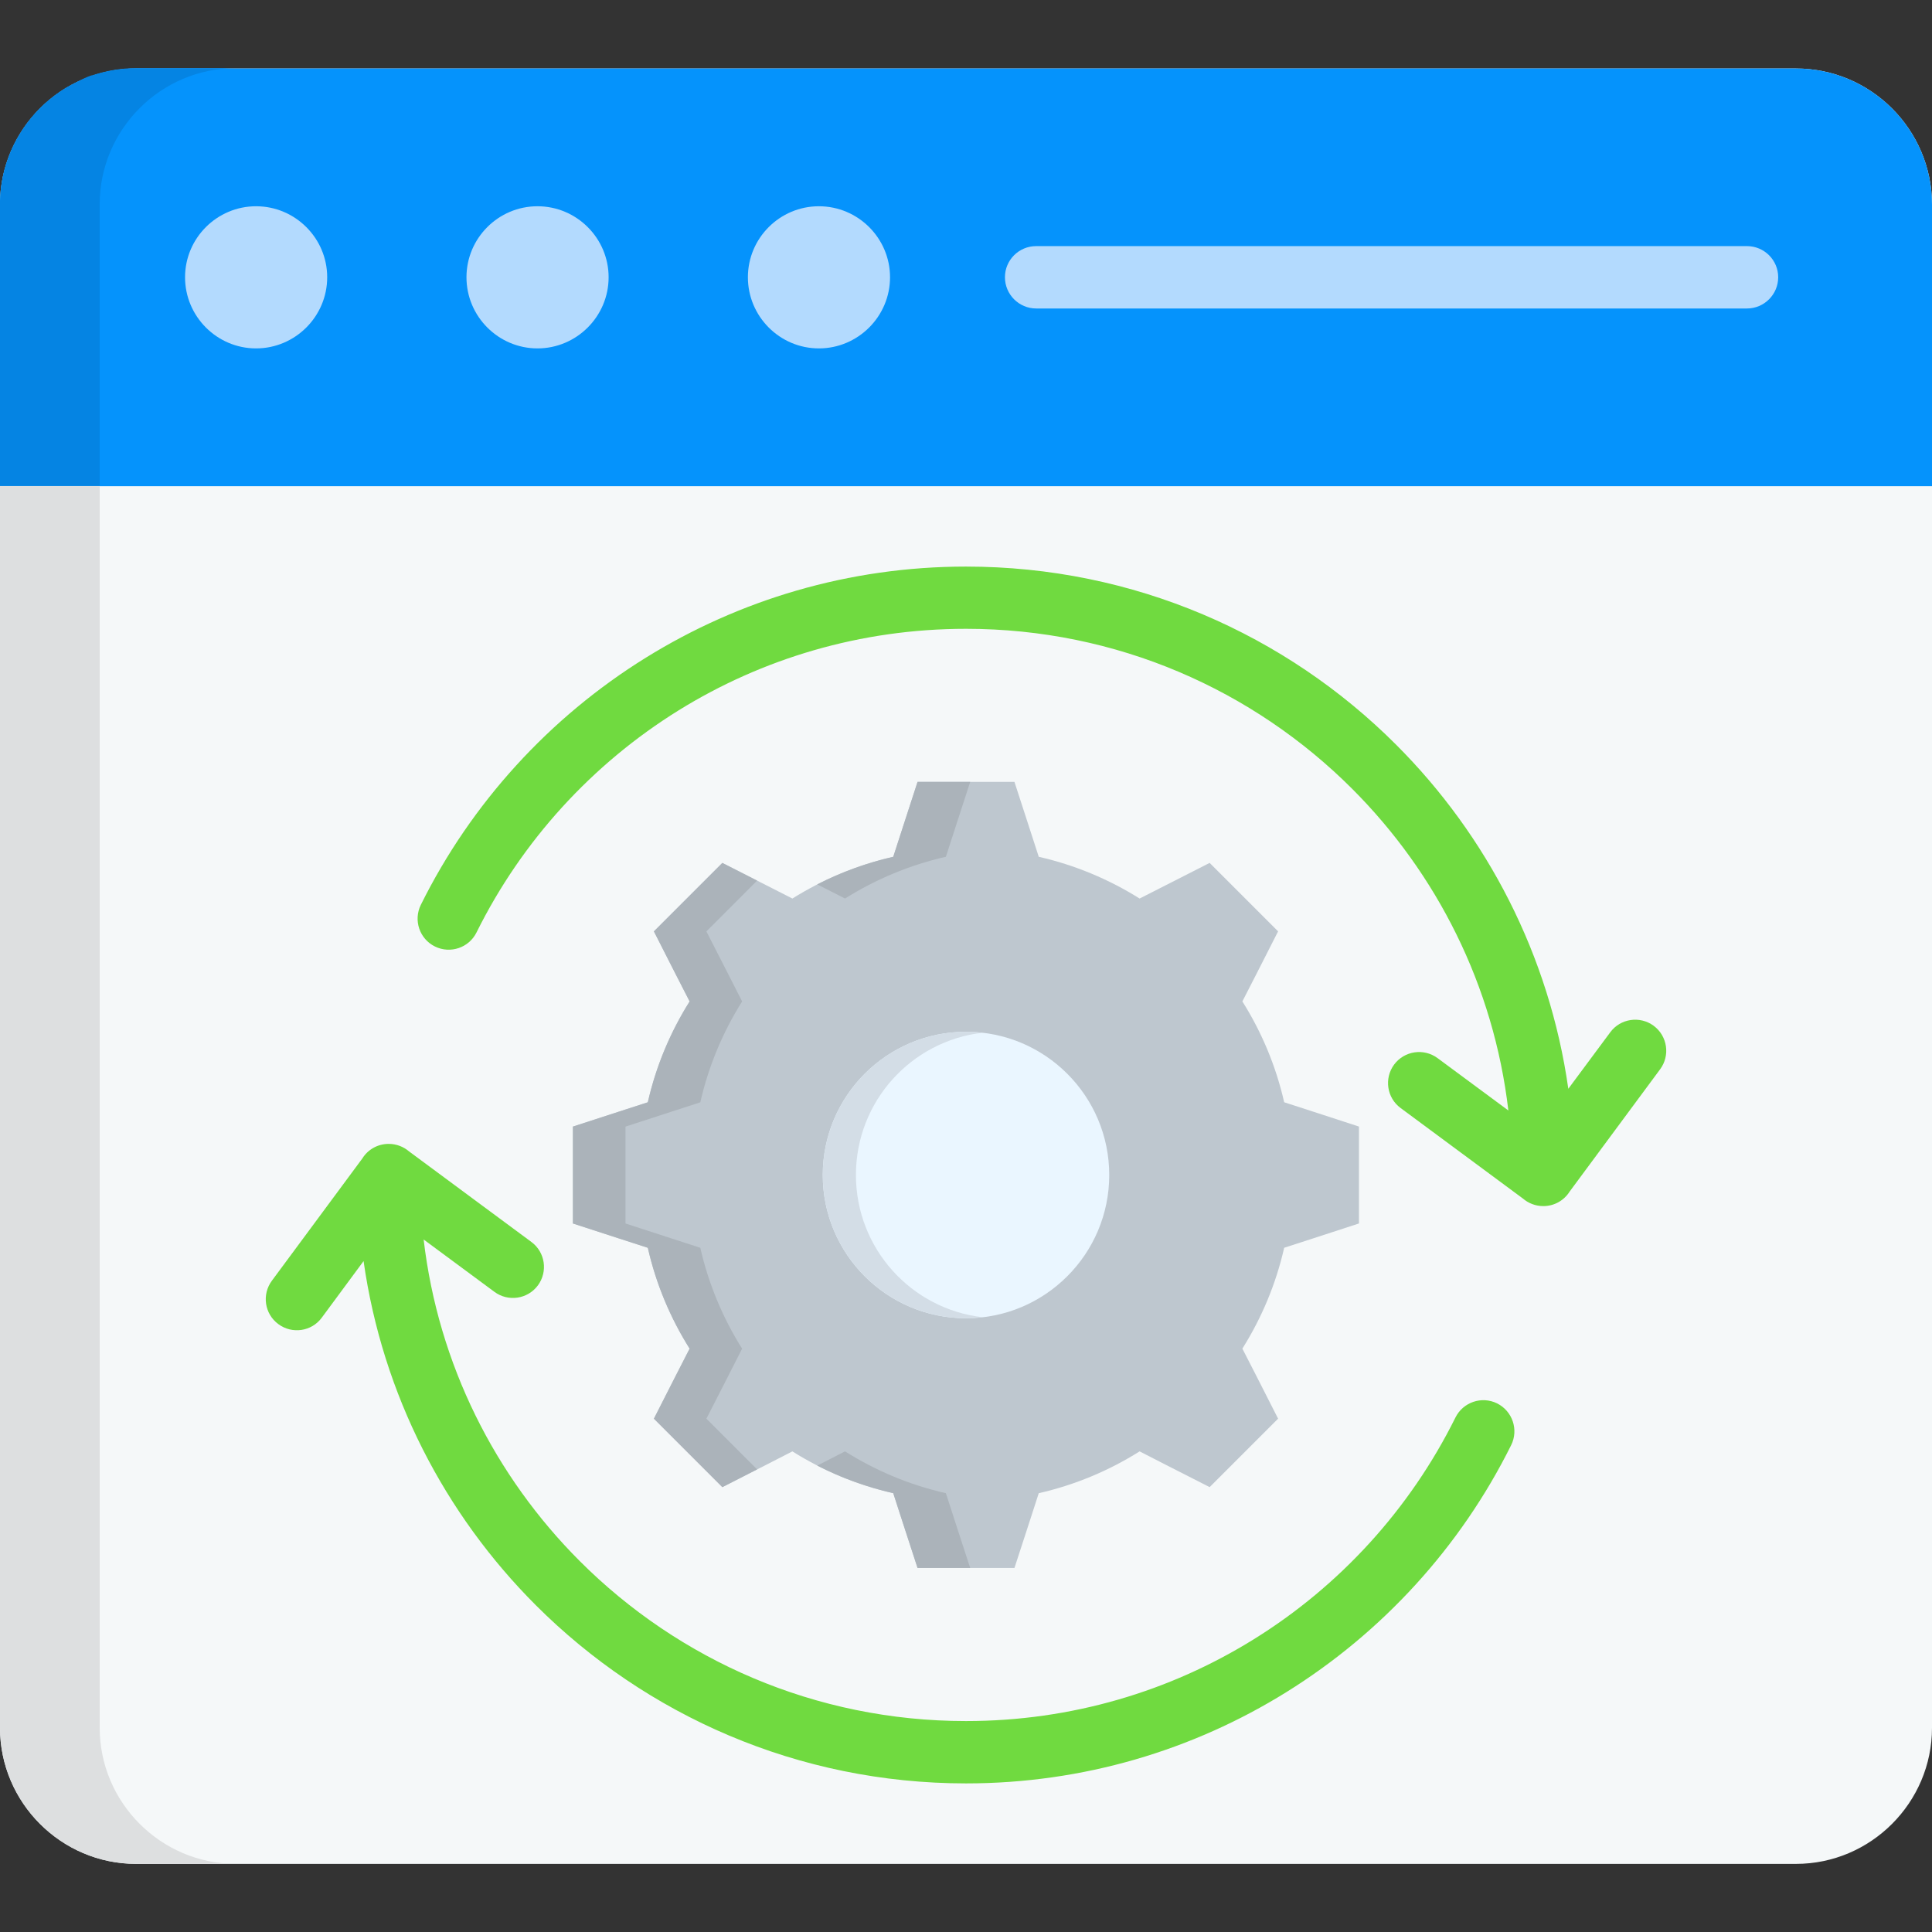
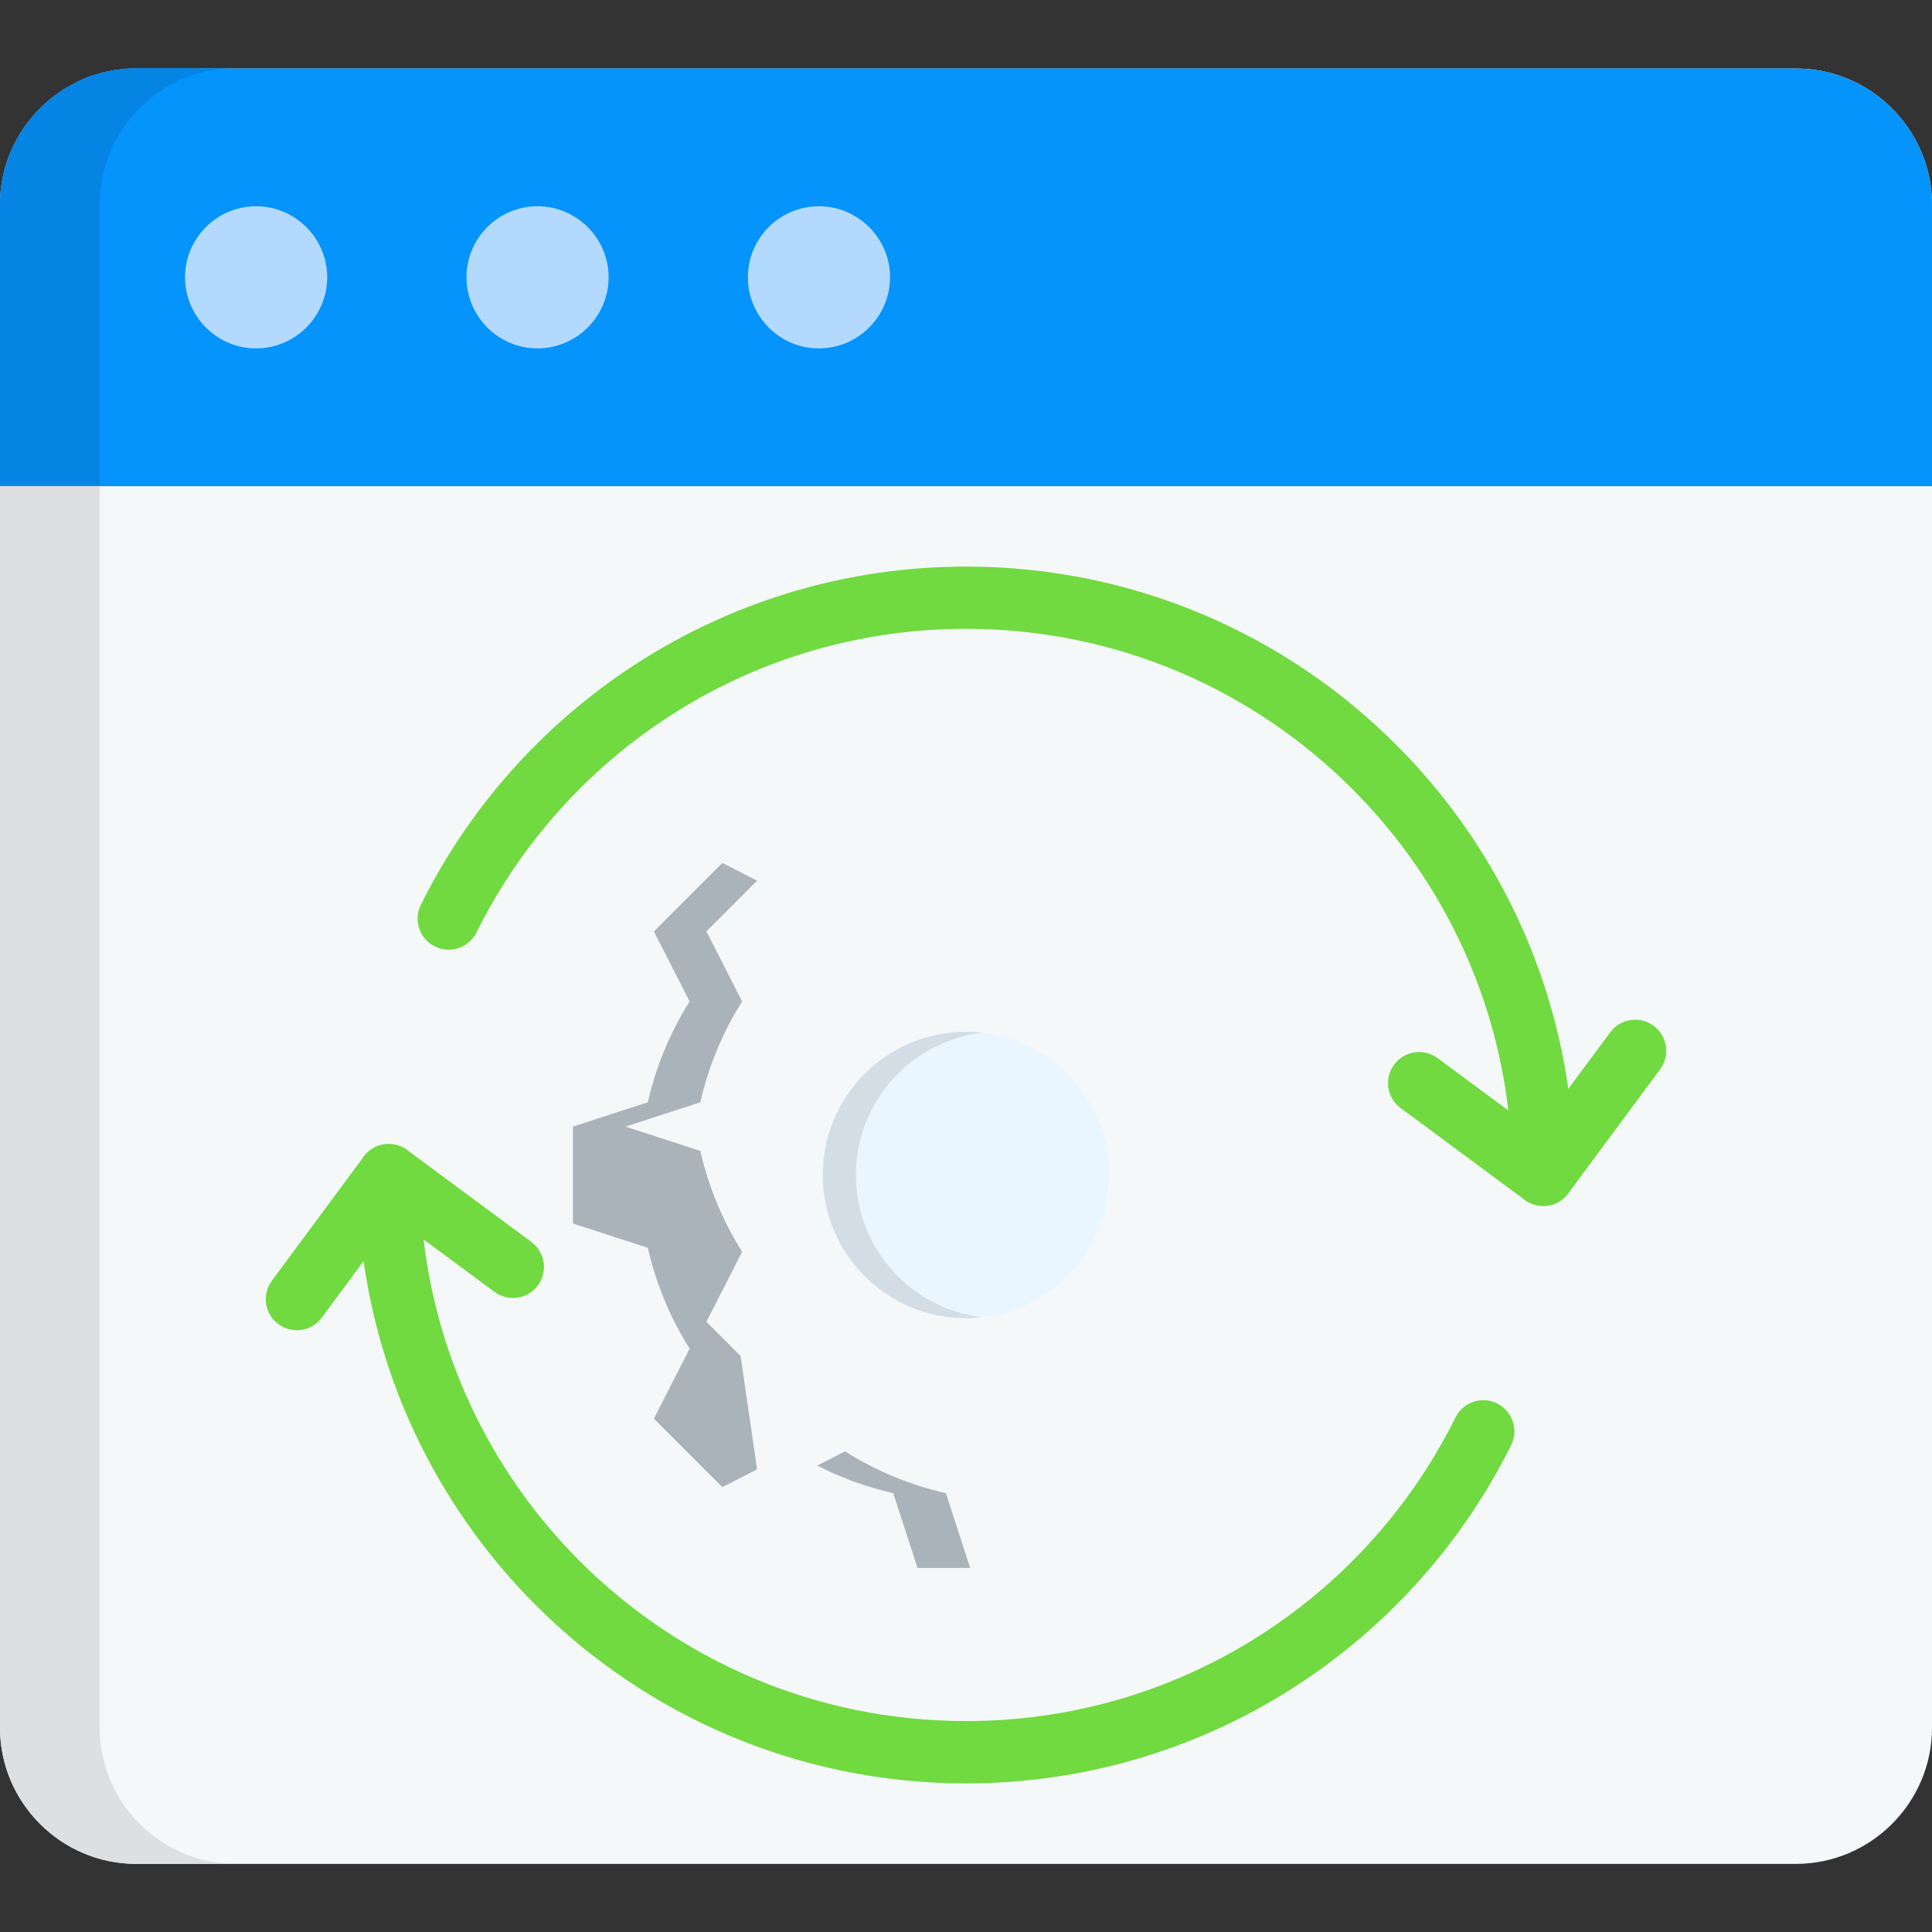
<svg xmlns="http://www.w3.org/2000/svg" id="Layer_1" enable-background="new 0 0 512 512" viewBox="0 0 512 512">
  <rect x="0" y="0" width="512" height="512" fill="#333333" stroke="none" />
  <g>
    <path clip-rule="evenodd" d="m36.06 18.15h439.88c19.84 0 36.06 16.21 36.06 36.06v403.68c0 19.81-16.21 36.06-36.06 36.06h-439.88c-19.84-.01-36.06-16.25-36.06-36.07v-403.68c0-19.84 16.22-36.05 36.06-36.05z" fill="#f5f8f9" fill-rule="evenodd" />
    <path d="m385.71 375.65c2.01-4.05 6.94-5.75 11.03-3.74 4.08 2.04 5.75 6.97 3.74 11.05-13.41 26.99-34.16 49.69-59.64 65.51-24.66 15.31-53.75 24.15-84.84 24.15-44.53 0-84.84-18.06-114.01-47.23-24.09-24.09-40.62-55.79-45.64-91.19l-11.08 15c-2.69 3.66-7.85 4.42-11.51 1.7-3.66-2.69-4.42-7.85-1.7-11.51l23.95-32.37c1.45-2.35 4.05-3.88 7-3.88 2.07 0 3.97.77 5.41 2.01l32.4 23.98c3.66 2.69 4.42 7.85 1.73 11.51-2.72 3.66-7.88 4.42-11.54 1.7l-18.74-13.86c3.88 33.14 18.99 62.84 41.39 85.24 26.19 26.19 62.36 42.38 102.33 42.38 27.98 0 54.08-7.91 76.2-21.63 22.88-14.17 41.48-34.56 53.52-58.82zm41.02-102.08c2.69-3.66 7.85-4.42 11.51-1.73 3.66 2.72 4.42 7.88 1.7 11.54l-23.95 32.37c-1.47 2.35-4.05 3.88-7 3.88-2.07 0-3.97-.77-5.41-2.01l-32.4-23.98c-3.66-2.69-4.42-7.85-1.73-11.51 2.72-3.66 7.88-4.42 11.54-1.7l18.74 13.86c-3.88-33.14-18.99-62.84-41.39-85.24-26.19-26.19-62.36-42.41-102.33-42.41-28.01 0-54.11 7.94-76.2 21.63-22.88 14.2-41.5 34.58-53.52 58.82-2.01 4.08-6.94 5.75-11.03 3.74-4.08-2.01-5.75-6.94-3.74-11.03 13.38-26.99 34.16-49.72 59.64-65.51 24.66-15.29 53.74-24.14 84.84-24.14 44.53 0 84.84 18.03 114.01 47.23 24.09 24.09 40.59 55.79 45.61 91.16z" fill="#70da40" />
    <g clip-rule="evenodd" fill-rule="evenodd">
      <path d="m36.06 18.15h439.88c19.84 0 36.06 16.21 36.06 36.06v74.64h-512v-74.65c0-19.84 16.22-36.05 36.06-36.05z" fill="#0593fc" />
      <path d="m67.86 92.33c10.38 0 18.85-8.48 18.85-18.85s-8.48-18.82-18.85-18.82-18.82 8.45-18.82 18.82 8.45 18.85 18.82 18.85z" fill="#b3dafe" />
      <path d="m142.44 92.33c10.38 0 18.85-8.48 18.85-18.85s-8.48-18.82-18.85-18.82-18.82 8.45-18.82 18.82 8.45 18.85 18.82 18.85z" fill="#b3dafe" />
      <path d="m217.02 92.33c10.38 0 18.85-8.48 18.85-18.85s-8.48-18.82-18.85-18.82-18.82 8.44-18.82 18.82 8.45 18.85 18.82 18.85z" fill="#b3dafe" />
    </g>
-     <path d="m274.6 81.75c-4.56 0-8.28-3.71-8.28-8.28 0-4.56 3.71-8.25 8.28-8.25h188.36c4.56 0 8.28 3.69 8.28 8.25s-3.71 8.28-8.28 8.28z" fill="#b3dafe" />
    <g clip-rule="evenodd" fill-rule="evenodd">
-       <path d="m275.28 227.06c9.61 2.18 18.62 5.98 26.73 11.06l7.14-3.63 11.42-5.81 9.07 9.07 9.07 9.07-5.81 11.42-3.66 7.14c5.1 8.11 8.9 17.12 11.08 26.73l7.63 2.47 12.19 3.97v12.84 12.84l-12.19 3.97-7.63 2.47c-2.18 9.61-5.98 18.62-11.08 26.73l3.66 7.14 5.81 11.42-9.07 9.07-9.07 9.07-11.42-5.81-7.14-3.66c-8.11 5.1-17.12 8.9-26.73 11.08l-2.47 7.63-3.97 12.19h-12.84-12.84l-3.97-12.19-2.47-7.63c-9.61-2.18-18.62-5.98-26.73-11.08l-7.14 3.66-11.42 5.81-9.07-9.07-9.07-9.07 5.81-11.42 3.66-7.14c-5.1-8.11-8.9-17.12-11.08-26.73l-7.63-2.47-12.22-3.97v-12.84-12.84l12.22-3.97 7.63-2.47c2.18-9.61 5.98-18.62 11.08-26.73l-3.66-7.14-5.81-11.42 9.07-9.07 9.07-9.07 11.42 5.81 7.14 3.63c8.11-5.07 17.12-8.87 26.73-11.06l2.47-7.63 3.97-12.22h12.84 12.84l3.97 12.22z" fill="#bec7cf" />
      <path d="m256 273.43c20.95 0 37.96 17.01 37.96 37.96s-17.01 37.96-37.96 37.96-37.96-17.01-37.96-37.96 17.01-37.96 37.96-37.96z" fill="#eaf6ff" />
      <path d="m26.42 128.78v329.1c0 19.81 16.21 36.06 36.06 36.06h-26.42c-19.84 0-36.06-16.24-36.06-36.06v-329.1z" fill="#dddfe0" />
      <path d="m36.06 18.06h26.42c-19.84 0-36.06 16.24-36.06 36.06v74.66h-26.42v-74.66c0-.28 0-.6 0-.91.03-.31.03-.62.06-.94 0-.31.03-.6.06-.91 0-.31.03-.6.06-.91.06-.31.08-.6.11-.91s.09-.59.14-.91c.03-.28.08-.6.14-.88s.11-.6.17-.88.11-.6.2-.88c.06-.28.11-.57.2-.88.08-.28.14-.57.23-.85s.17-.57.26-.85.2-.57.28-.82c.2-.57.4-1.13.6-1.67.77-1.9 1.67-3.74 2.75-5.47 3-4.96 7.2-9.13 12.16-12.16 1.02-.62 6.21-3.35 7.11-3.35 3.71-1.23 7.62-1.88 11.53-1.88z" fill="#0584e3" />
      <g fill="#abb3ba">
-         <path d="m216.57 234.37c6.32-3.23 13.07-5.7 20.15-7.31l2.47-7.63 3.97-12.22h12.84 1.11l-3.97 12.22-2.47 7.63c-9.64 2.18-18.62 5.98-26.73 11.06l-7.14-3.63z" />
-         <path d="m200.64 389.4-9.21 4.71-9.07-9.07-9.07-9.07 5.81-11.42 3.66-7.14c-5.1-8.11-8.9-17.12-11.08-26.73l-7.63-2.47-12.22-3.97v-12.84-12.84l12.22-3.97 7.63-2.47c2.18-9.61 5.98-18.62 11.08-26.73l-3.66-7.14-5.81-11.42 9.07-9.07 9.07-9.07 9.21 4.68-4.37 4.39-9.07 9.07 5.84 11.42 3.63 7.14c-5.1 8.11-8.9 17.12-11.08 26.73l-7.6 2.47-12.22 3.97v12.84 12.84l12.22 3.97 7.6 2.47c2.18 9.61 5.98 18.62 11.08 26.73l-3.63 7.14-5.84 11.42 9.07 9.07z" />
+         <path d="m200.64 389.4-9.21 4.71-9.07-9.07-9.07-9.07 5.81-11.42 3.66-7.14c-5.1-8.11-8.9-17.12-11.08-26.73l-7.63-2.47-12.22-3.97v-12.84-12.84l12.22-3.97 7.63-2.47c2.18-9.61 5.98-18.62 11.08-26.73l-3.66-7.14-5.81-11.42 9.07-9.07 9.07-9.07 9.21 4.68-4.37 4.39-9.07 9.07 5.84 11.42 3.63 7.14c-5.1 8.11-8.9 17.12-11.08 26.73l-7.6 2.47-12.22 3.97l12.22 3.97 7.6 2.47c2.18 9.61 5.98 18.62 11.08 26.73l-3.63 7.14-5.84 11.42 9.07 9.07z" />
        <path d="m257.11 415.53h-1.11-12.84l-3.97-12.19-2.47-7.63c-7.09-1.62-13.83-4.08-20.15-7.31l.23-.11 7.14-3.66c8.11 5.1 17.09 8.9 26.73 11.08l2.47 7.63z" />
      </g>
      <path d="m256 273.43c1.47 0 2.95.08 4.39.25-18.91 2.18-33.56 18.23-33.56 37.7s14.65 35.52 33.56 37.7c-1.45.17-2.92.26-4.39.26-20.95 0-37.96-17.01-37.96-37.96 0-20.94 17.01-37.95 37.96-37.95z" fill="#d3dde6" />
    </g>
  </g>
</svg>